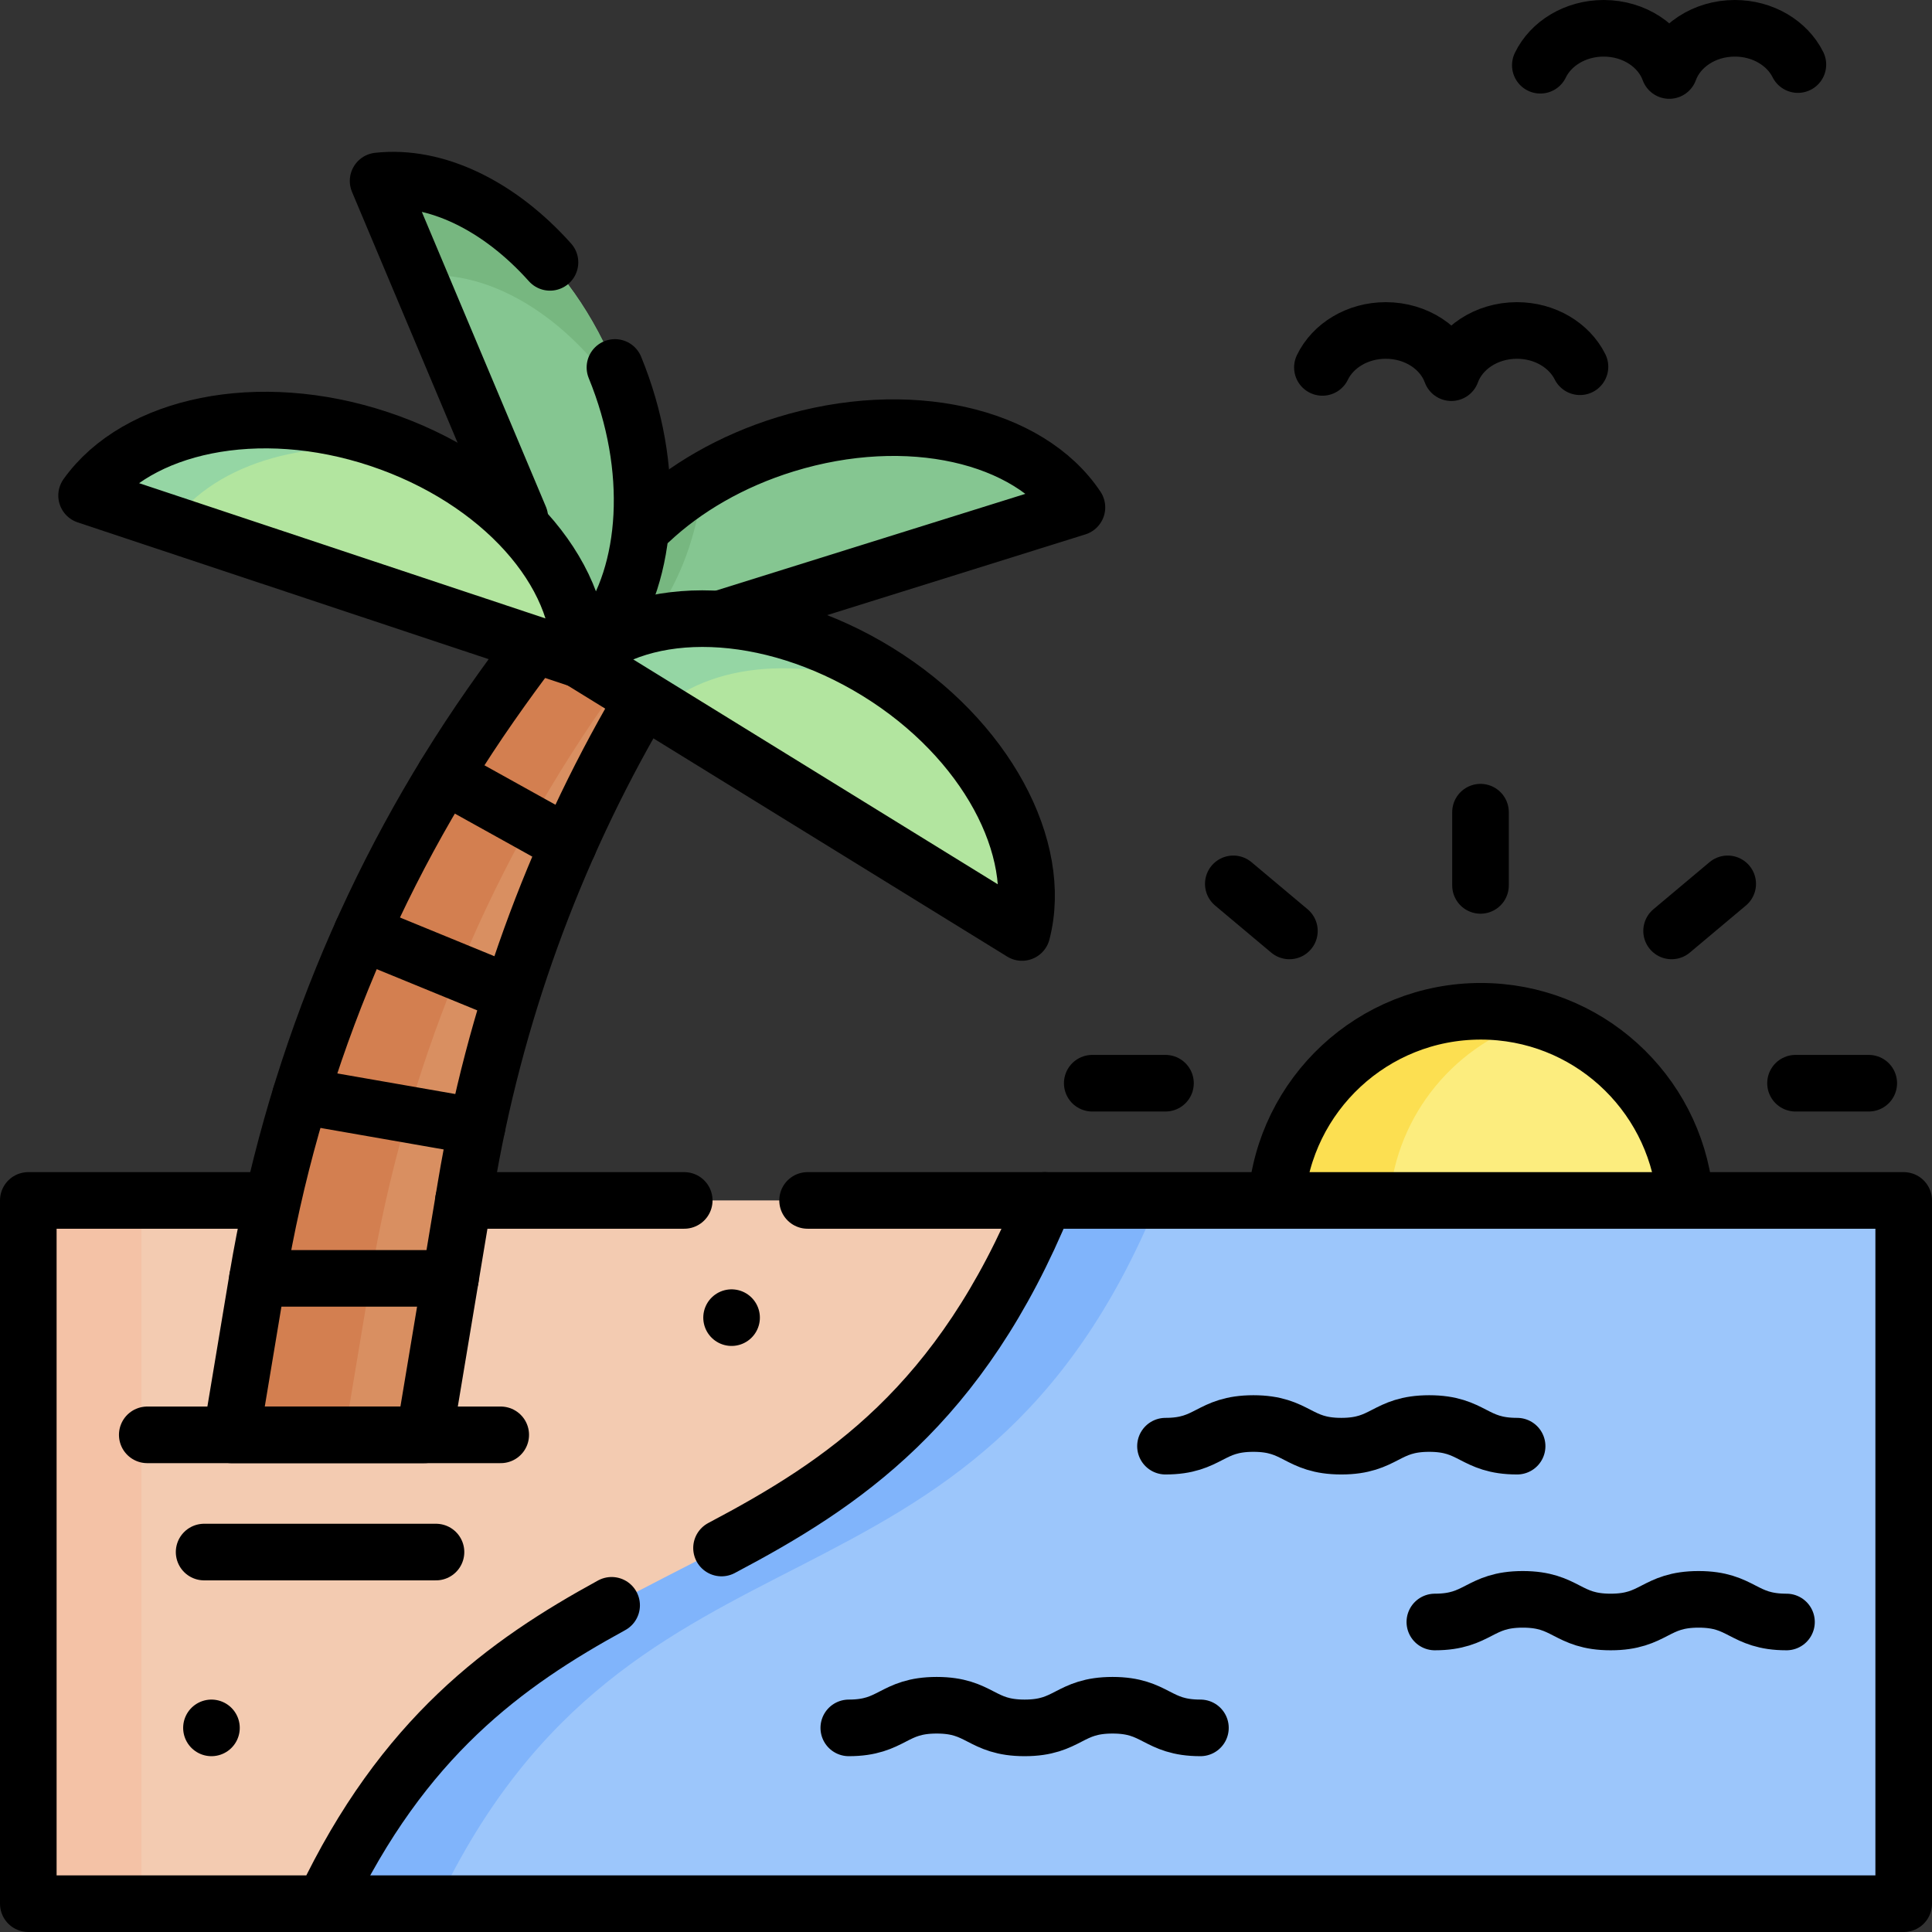
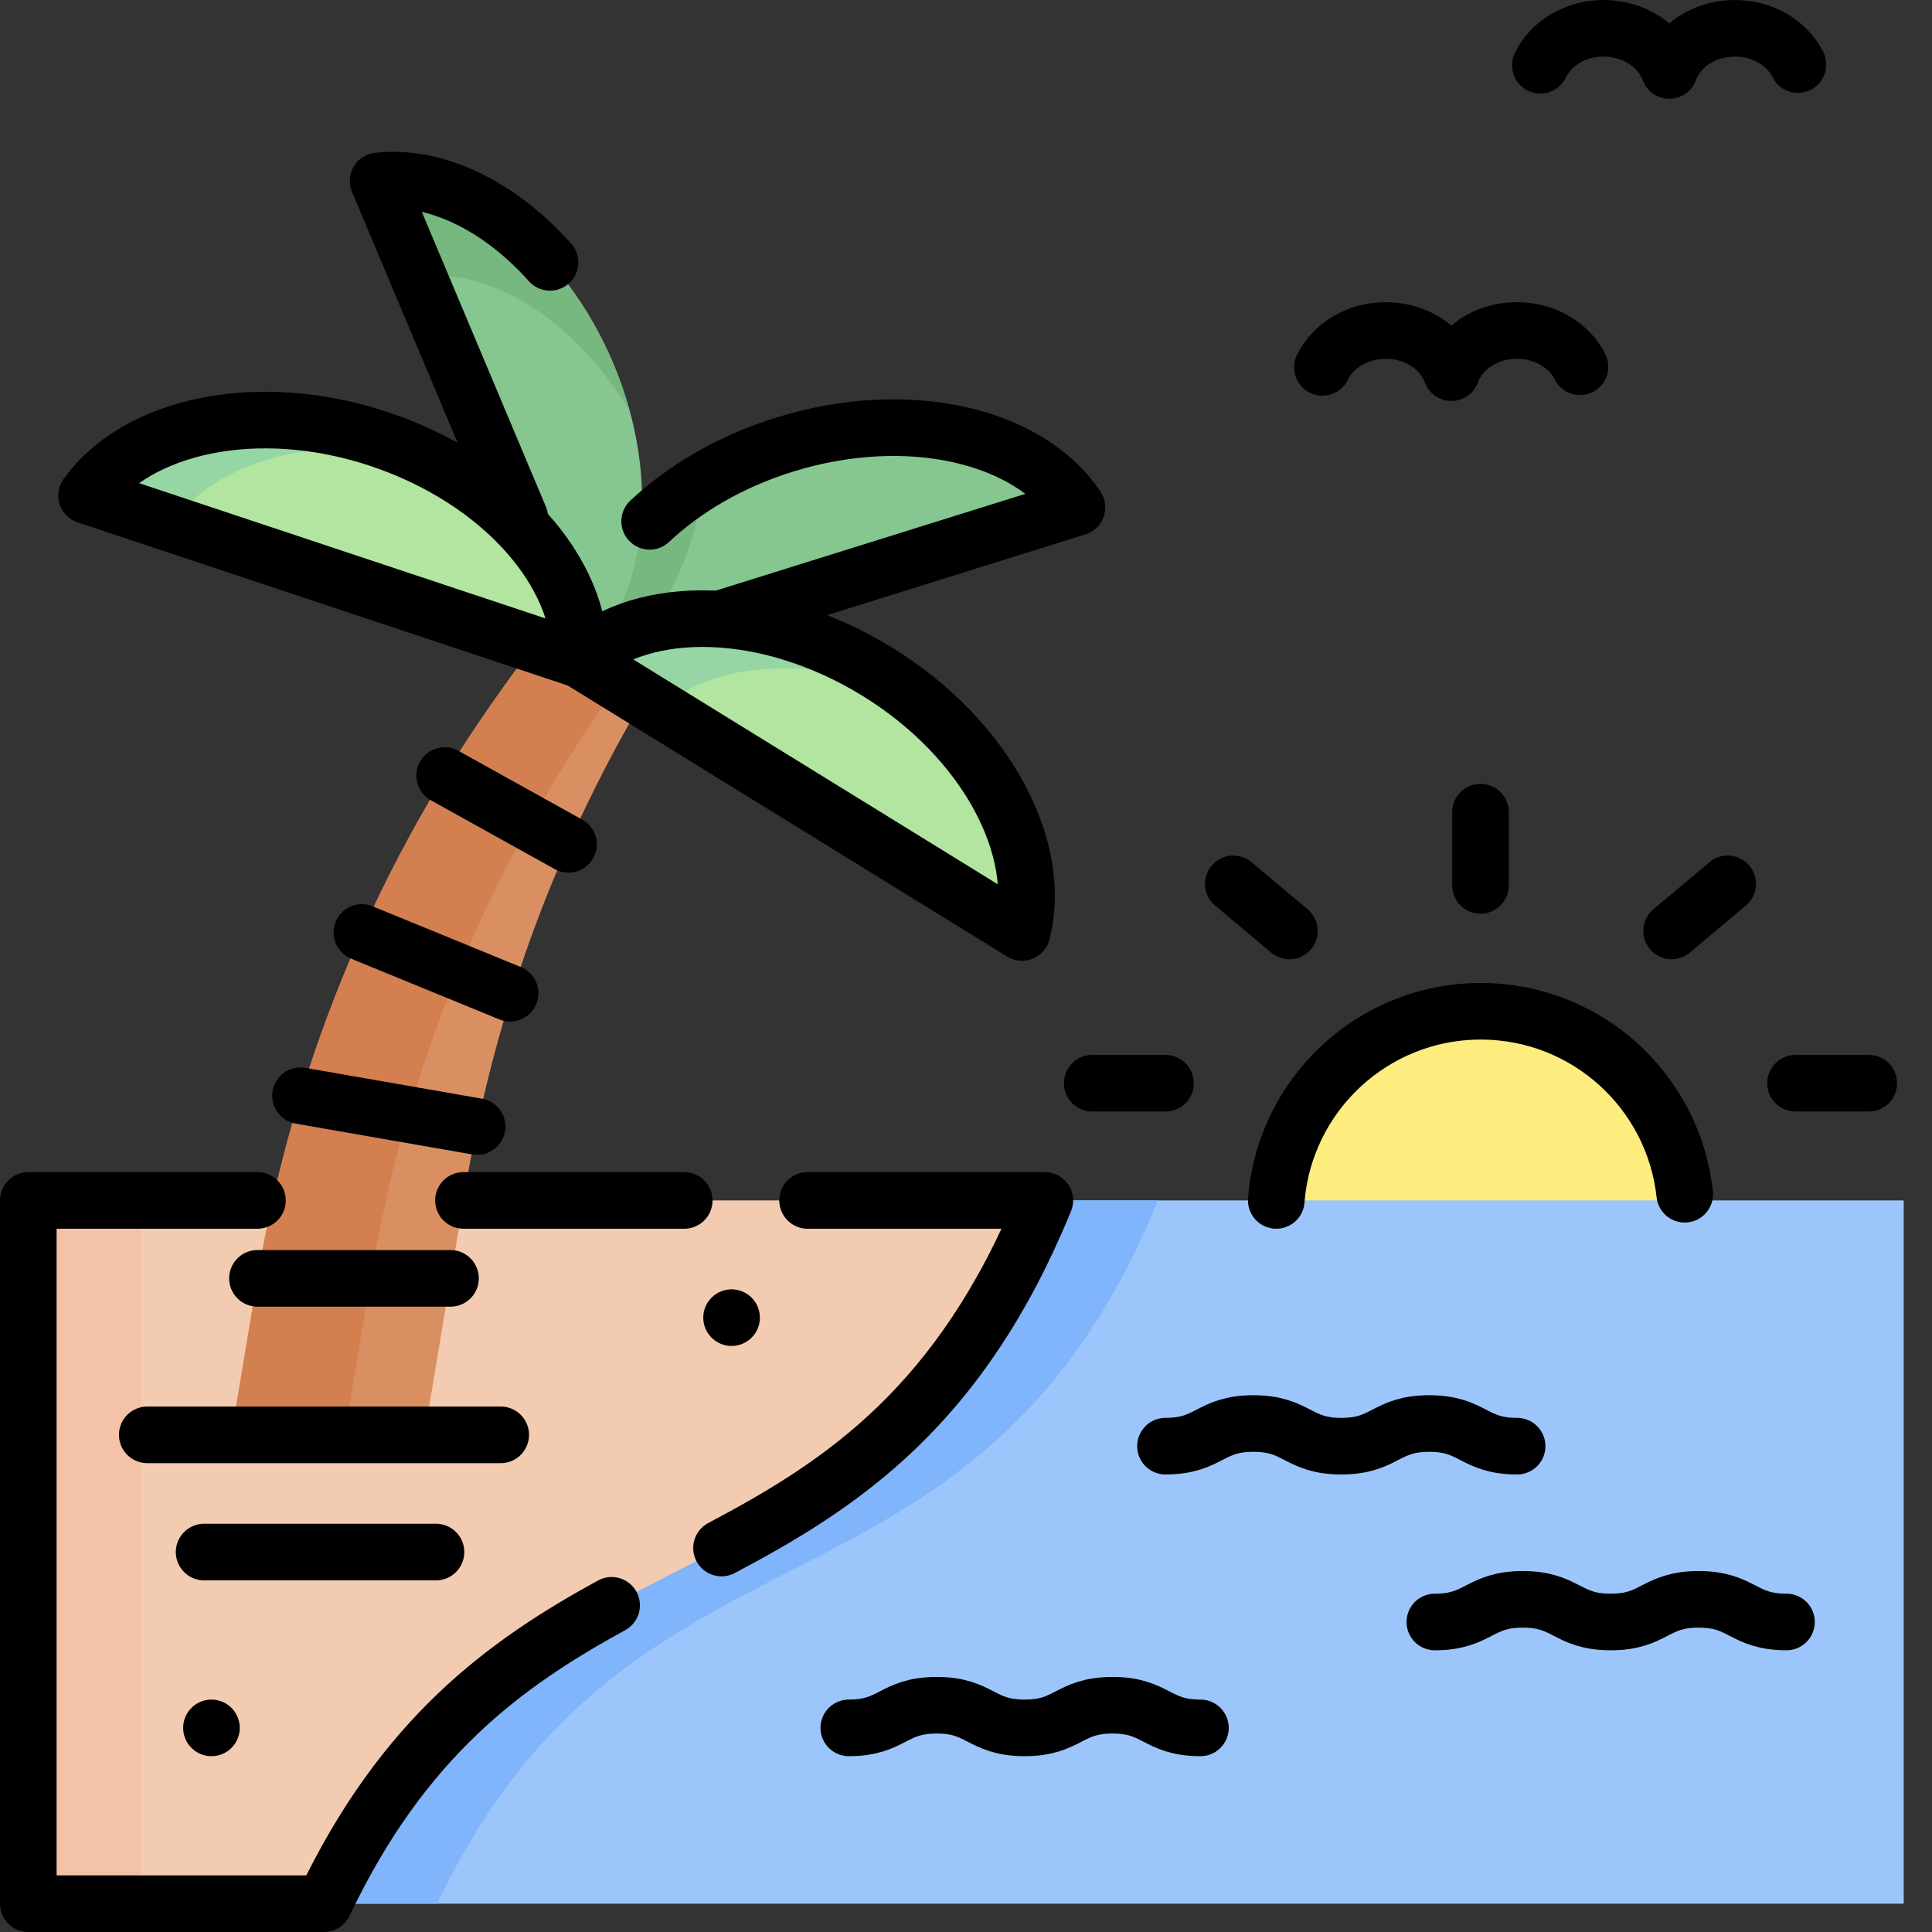
<svg xmlns="http://www.w3.org/2000/svg" version="1.1" id="Capa_1" x="0px" y="0px" viewBox="0 0 511.996 511.996" style="enable-background:new 0 0 511.996 511.996;" xml:space="preserve" width="512" height="512">
  <rect x="0" y="0" width="511.996" height="511.996" fill="#333333" stroke="none" />
  <g>
    <g>
      <path style="fill:#FCED7E;" d="M338.225,318.122c2.16-28.043,25.6-50.126,54.197-50.126c28.037,0,51.117,21.227,54.045,48.486&#10;&#09;&#09;&#09;l-54.121,26.697L338.225,318.122z" />
-       <path style="fill:#FCDF51;" d="M368.225,318.123c1.767-22.943,17.782-41.889,39.207-48.023c-4.768-1.367-9.803-2.102-15.011-2.102&#10;&#09;&#09;&#09;c-28.597,0-52.036,22.083-54.197,50.126l54.121,25.058l14.525-7.165L368.225,318.123z" />
      <polygon style="fill:#9CC6FB;" points="85.862,504.494 504.496,504.496 504.496,318.123 276.886,318.123 100.2,402.333 &#09;&#09;" />
      <path style="fill:#80B4FB;" d="M306.886,318.123h-30L100.2,402.333L85.862,504.494h30&#10;&#09;&#09;&#09;C167.914,394.876,258.348,436.683,306.886,318.123z" />
      <path style="fill:#F3CBB1;" d="M7.5,318.123h269.386c-48.538,118.561-138.972,76.753-191.024,186.371H7.5V318.123z" />
      <rect x="7.5" y="318.123" style="fill:#F4C2A6;" width="30" height="186.371" />
      <g>
        <path style="fill:#D98F61;" d="M143.822,168.187c0,0-5.64,6.998-13.791,18.676c-31.674,45.382-52.707,97.323-61.805,151.912&#10;&#09;&#09;&#09;&#09;l-6.912,41.471h51.156l11.003-66.018c8.212-49.274,26.214-96.403,52.941-138.605L143.822,168.187z" />
        <path style="fill:#D37F50;" d="M160.031,186.863c3.73-5.344,6.923-9.693,9.302-12.855l-25.511-5.822&#10;&#09;&#09;&#09;&#09;c0,0-5.64,6.998-13.791,18.676c-31.674,45.382-52.707,97.323-61.805,151.912l-6.912,41.471h30l6.912-41.471&#10;&#09;&#09;&#09;&#09;C107.324,284.186,128.358,232.246,160.031,186.863z" />
        <g>
          <path style="fill:#85C691;" d="M285.395,134.461c-12.76-19.172-44.75-26.706-77.238-16.711&#10;&#09;&#09;&#09;&#09;&#09;c-32.332,9.947-54.404,34.278-54.397,57.208L285.395,134.461z" />
          <path style="fill:#77B780;" d="M155.172,164.771l1.258,9.364l9.857-3.032c10.74-9.434,18.099-25.211,20.091-43.656&#10;&#09;&#09;&#09;&#09;&#09;C170.243,137.194,158.964,150.811,155.172,164.771z" />
          <path style="fill:#85C691;" d="M100.2,47.952c22.892-2.518,49.2,17.18,62.384,48.51c13.121,31.179,8.626,63.721-8.963,78.431&#10;&#09;&#09;&#09;&#09;&#09;L100.2,47.952z" />
          <path style="fill:#77B780;" d="M110.918,73.171c19.637-2.16,41.778,12.036,56.003,35.889c-1.138-4.193-2.573-8.407-4.336-12.598&#10;&#09;&#09;&#09;&#09;&#09;c-13.185-31.33-39.492-51.028-62.384-48.51l10.619,25.233L110.918,73.171z" />
          <path style="fill:#B2E59F;" d="M153.624,174.81c17.173-15.346,50.028-14.592,78.958,3.254&#10;&#09;&#09;&#09;&#09;&#09;c28.791,17.759,44.033,46.86,38.259,69.051L153.624,174.81z" />
          <path style="fill:#95D6A4;" d="M242.841,185.313c-3.194-2.573-6.617-5.002-10.259-7.249c-28.93-17.845-61.786-18.6-78.958-3.254&#10;&#09;&#09;&#09;&#09;&#09;l21.303,13.14C189.95,174.542,216.956,173.442,242.841,185.313z" />
          <path style="fill:#B2E59F;" d="M153.624,174.81c0.748-23.018-20.916-47.731-53.168-58.465&#10;&#09;&#09;&#09;&#09;&#09;c-32.097-10.683-64.196-3.696-77.508,14.973L153.624,174.81z" />
          <path style="fill:#95D6A4;" d="M45.584,138.681c11.624-16.301,37.572-23.693,65.334-18.195&#10;&#09;&#09;&#09;&#09;&#09;c-3.345-1.54-6.832-2.934-10.462-4.142c-32.097-10.683-64.196-3.696-77.508,14.973l22.552,7.506L45.584,138.681z" />
        </g>
      </g>
    </g>
    <g>
      <path style="fill:none;stroke:#000000;stroke-width:15;stroke-linecap:round;stroke-linejoin:round;stroke-miterlimit:10;" d="&#10;&#09;&#09;&#09;M162.085,425.421c-28.135,15.385-55.284,34.977-76.223,79.072H7.5V318.123h60.726" />
      <path style="fill:none;stroke:#000000;stroke-width:15;stroke-linecap:round;stroke-linejoin:round;stroke-miterlimit:10;" d="&#10;&#09;&#09;&#09;M214.016,318.123h62.87c-22.307,54.488-53.463,75.104-85.676,92.114" />
      <line style="fill:none;stroke:#000000;stroke-width:15;stroke-linecap:round;stroke-linejoin:round;stroke-miterlimit:10;" x1="122.824" y1="318.123" x2="181.329" y2="318.123" />
      <g>
-         <path style="fill:none;stroke:#000000;stroke-width:15;stroke-linecap:round;stroke-linejoin:round;stroke-miterlimit:10;" d="&#10;&#09;&#09;&#09;&#09;M139.983,173.146c-2.429,3.209-5.876,7.878-9.952,13.718c-31.674,45.382-52.707,97.323-61.805,151.912l-6.912,41.471h51.156&#10;&#09;&#09;&#09;&#09;l11.003-66.018c7.463-44.776,23.009-87.78,45.841-126.926" />
        <g>
          <path style="fill:none;stroke:#000000;stroke-width:15;stroke-linecap:round;stroke-linejoin:round;stroke-miterlimit:10;" d="&#10;&#09;&#09;&#09;&#09;&#09;M191.092,163.944l94.303-29.484c-12.76-19.172-44.75-26.706-77.238-16.711c-14.371,4.421-26.715,11.684-35.994,20.403" />
-           <path style="fill:none;stroke:#000000;stroke-width:15;stroke-linecap:round;stroke-linejoin:round;stroke-miterlimit:10;" d="&#10;&#09;&#09;&#09;&#09;&#09;M162.965,97.377c10.968,26.785,8.988,54.436-3.08,70.812" />
          <path style="fill:none;stroke:#000000;stroke-width:15;stroke-linecap:round;stroke-linejoin:round;stroke-miterlimit:10;" d="&#10;&#09;&#09;&#09;&#09;&#09;M137.749,137.177L100.2,47.952c15.304-1.683,32.135,6.562,45.55,21.574" />
          <path style="fill:none;stroke:#000000;stroke-width:15;stroke-linecap:round;stroke-linejoin:round;stroke-miterlimit:10;" d="&#10;&#09;&#09;&#09;&#09;&#09;M153.624,174.81c17.173-15.346,50.028-14.592,78.958,3.254c28.791,17.759,44.033,46.86,38.259,69.051L153.624,174.81z" />
          <path style="fill:none;stroke:#000000;stroke-width:15;stroke-linecap:round;stroke-linejoin:round;stroke-miterlimit:10;" d="&#10;&#09;&#09;&#09;&#09;&#09;M153.624,174.81c0.748-23.018-20.916-47.731-53.168-58.465c-32.097-10.683-64.196-3.696-77.508,14.973L153.624,174.81z" />
        </g>
        <line style="fill:none;stroke:#000000;stroke-width:15;stroke-linecap:round;stroke-linejoin:round;stroke-miterlimit:10;" x1="39.026" y1="380.247" x2="132.698" y2="380.247" />
        <line style="fill:none;stroke:#000000;stroke-width:15;stroke-linecap:round;stroke-linejoin:round;stroke-miterlimit:10;" x1="117.836" y1="205.53" x2="150.649" y2="223.762" />
        <line style="fill:none;stroke:#000000;stroke-width:15;stroke-linecap:round;stroke-linejoin:round;stroke-miterlimit:10;" x1="95.901" y1="247.115" x2="135.183" y2="263.217" />
        <line style="fill:none;stroke:#000000;stroke-width:15;stroke-linecap:round;stroke-linejoin:round;stroke-miterlimit:10;" x1="79.633" y1="290.376" x2="126.435" y2="298.547" />
        <line style="fill:none;stroke:#000000;stroke-width:15;stroke-linecap:round;stroke-linejoin:round;stroke-miterlimit:10;" x1="68.226" y1="338.776" x2="119.382" y2="338.776" />
      </g>
      <path style="fill:none;stroke:#000000;stroke-width:15;stroke-linecap:round;stroke-linejoin:round;stroke-miterlimit:10;" d="&#10;&#09;&#09;&#09;M446.467,316.483c-2.928-27.259-26.008-48.486-54.045-48.486c-28.597,0-52.036,22.083-54.197,50.126" />
      <line style="fill:none;stroke:#000000;stroke-width:15;stroke-linecap:round;stroke-linejoin:round;stroke-miterlimit:10;" x1="193.874" y1="349.185" x2="193.874" y2="349.185" />
-       <polyline style="fill:none;stroke:#000000;stroke-width:15;stroke-linecap:round;stroke-linejoin:round;stroke-miterlimit:10;" points="&#10;&#09;&#09;&#09;276.886,318.123 504.496,318.123 504.496,504.496 85.862,504.494 &#09;&#09;" />
      <path style="fill:none;stroke:#000000;stroke-width:15;stroke-linecap:round;stroke-linejoin:round;stroke-miterlimit:10;" d="&#10;&#09;&#09;&#09;M476.457,17.112c-2.829-5.66-9.245-9.612-16.706-9.612c-8.135,0-15.023,4.698-17.38,11.185&#10;&#09;&#09;&#09;c-2.356-6.488-9.245-11.185-17.38-11.185c-7.539,0-14.01,4.034-16.793,9.789" />
      <path style="fill:none;stroke:#000000;stroke-width:15;stroke-linecap:round;stroke-linejoin:round;stroke-miterlimit:10;" d="&#10;&#09;&#09;&#09;M418.707,97.189c-2.829-5.66-9.245-9.612-16.706-9.612c-8.135,0-15.023,4.698-17.38,11.185&#10;&#09;&#09;&#09;c-2.356-6.488-9.245-11.185-17.38-11.185c-7.539,0-14.01,4.034-16.793,9.789" />
      <line style="fill:none;stroke:#000000;stroke-width:15;stroke-linecap:round;stroke-linejoin:round;stroke-miterlimit:10;" x1="392.346" y1="215.233" x2="392.346" y2="234.639" />
      <g>
        <line style="fill:none;stroke:#000000;stroke-width:15;stroke-linecap:round;stroke-linejoin:round;stroke-miterlimit:10;" x1="495.236" y1="287.06" x2="475.829" y2="287.06" />
        <line style="fill:none;stroke:#000000;stroke-width:15;stroke-linecap:round;stroke-linejoin:round;stroke-miterlimit:10;" x1="308.862" y1="287.06" x2="289.456" y2="287.06" />
      </g>
      <g>
        <line style="fill:none;stroke:#000000;stroke-width:15;stroke-linecap:round;stroke-linejoin:round;stroke-miterlimit:10;" x1="457.854" y1="234.23" x2="442.988" y2="246.704" />
        <line style="fill:none;stroke:#000000;stroke-width:15;stroke-linecap:round;stroke-linejoin:round;stroke-miterlimit:10;" x1="326.837" y1="234.23" x2="341.703" y2="246.704" />
      </g>
      <line style="fill:none;stroke:#000000;stroke-width:15;stroke-linecap:round;stroke-linejoin:round;stroke-miterlimit:10;" x1="54.093" y1="411.309" x2="115.542" y2="411.309" />
      <line style="fill:none;stroke:#000000;stroke-width:15;stroke-linecap:round;stroke-linejoin:round;stroke-miterlimit:10;" x1="56.037" y1="457.903" x2="56.037" y2="457.903" />
      <path style="fill:none;stroke:#000000;stroke-width:15;stroke-linecap:round;stroke-linejoin:round;stroke-miterlimit:10;" d="&#10;&#09;&#09;&#09;M402.049,383.247c-11.647,0-11.647-6-23.294-6c-11.648,0-11.648,6-23.295,6c-11.649,0-11.649-6-23.299-6s-11.649,6-23.299,6" />
      <path style="fill:none;stroke:#000000;stroke-width:15;stroke-linecap:round;stroke-linejoin:round;stroke-miterlimit:10;" d="&#10;&#09;&#09;&#09;M318.123,457.903c-11.647,0-11.647-6-23.294-6c-11.648,0-11.648,6-23.295,6c-11.649,0-11.649-6-23.299-6&#10;&#09;&#09;&#09;c-11.649,0-11.649,6-23.299,6" />
      <path style="fill:none;stroke:#000000;stroke-width:15;stroke-linecap:round;stroke-linejoin:round;stroke-miterlimit:10;" d="&#10;&#09;&#09;&#09;M473.434,429.84c-11.647,0-11.647-6-23.294-6c-11.648,0-11.648,6-23.295,6c-11.649,0-11.649-6-23.299-6&#10;&#09;&#09;&#09;c-11.649,0-11.649,6-23.299,6" />
    </g>
  </g>
</svg>